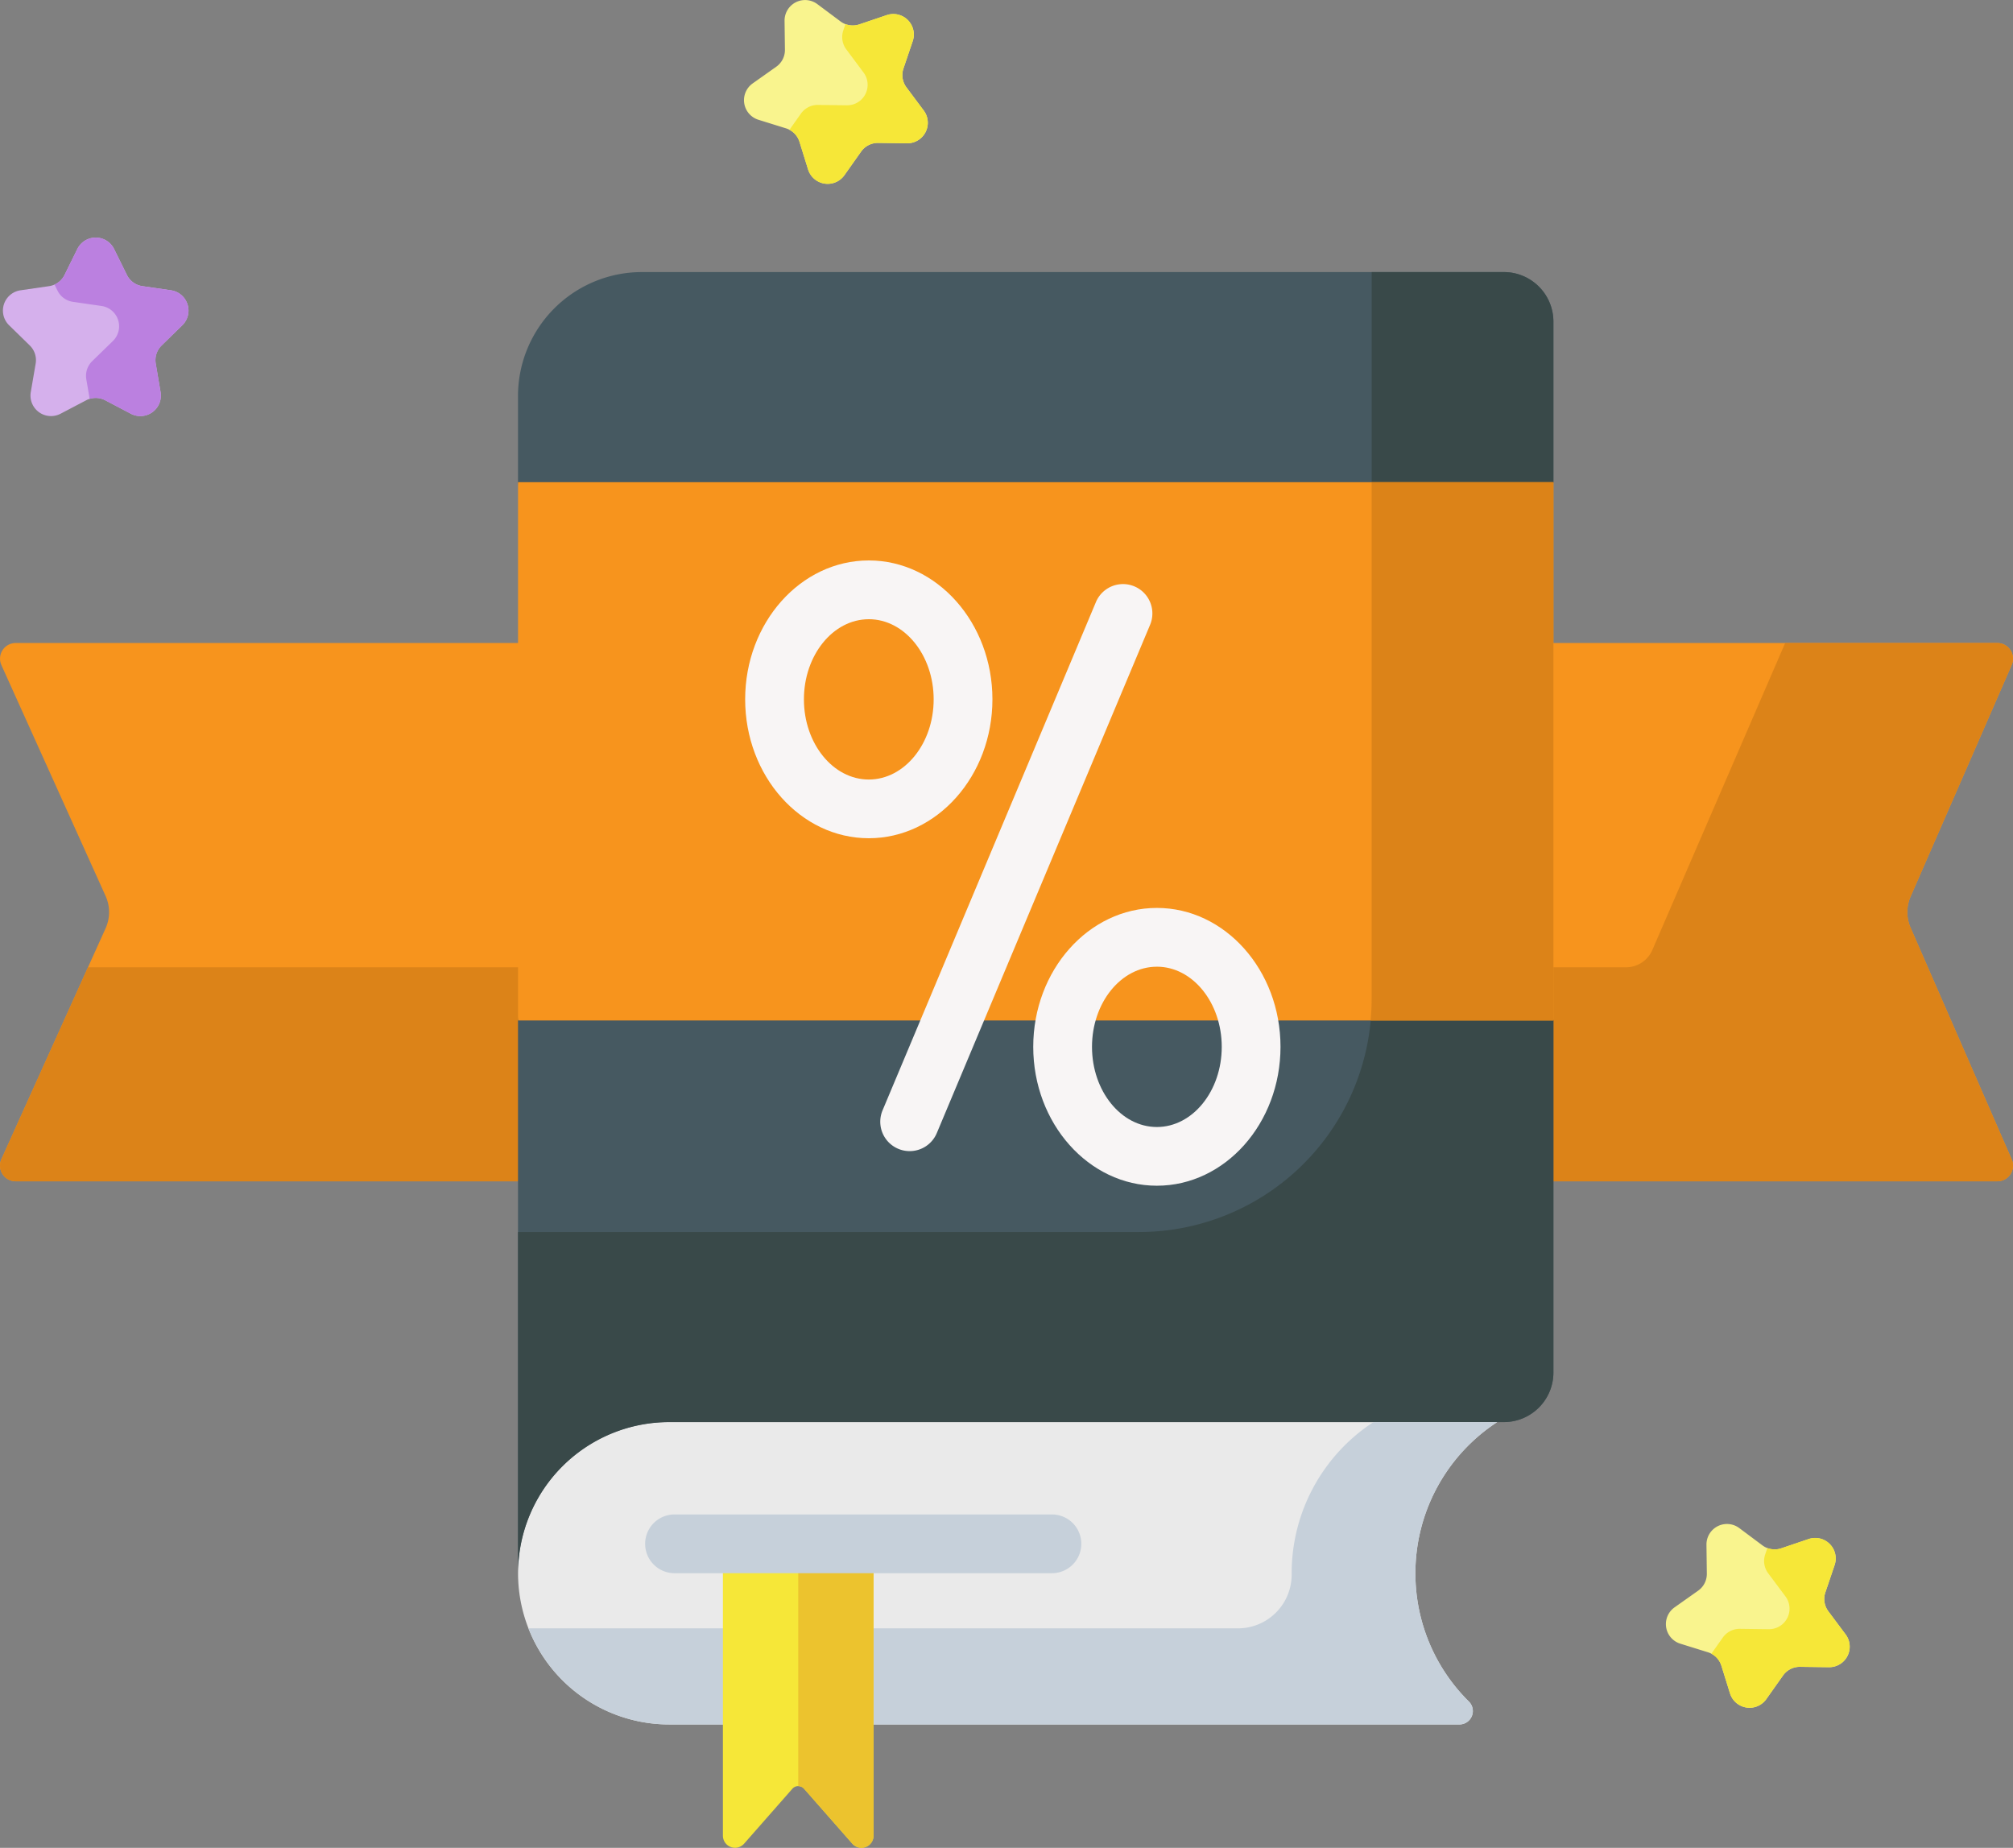
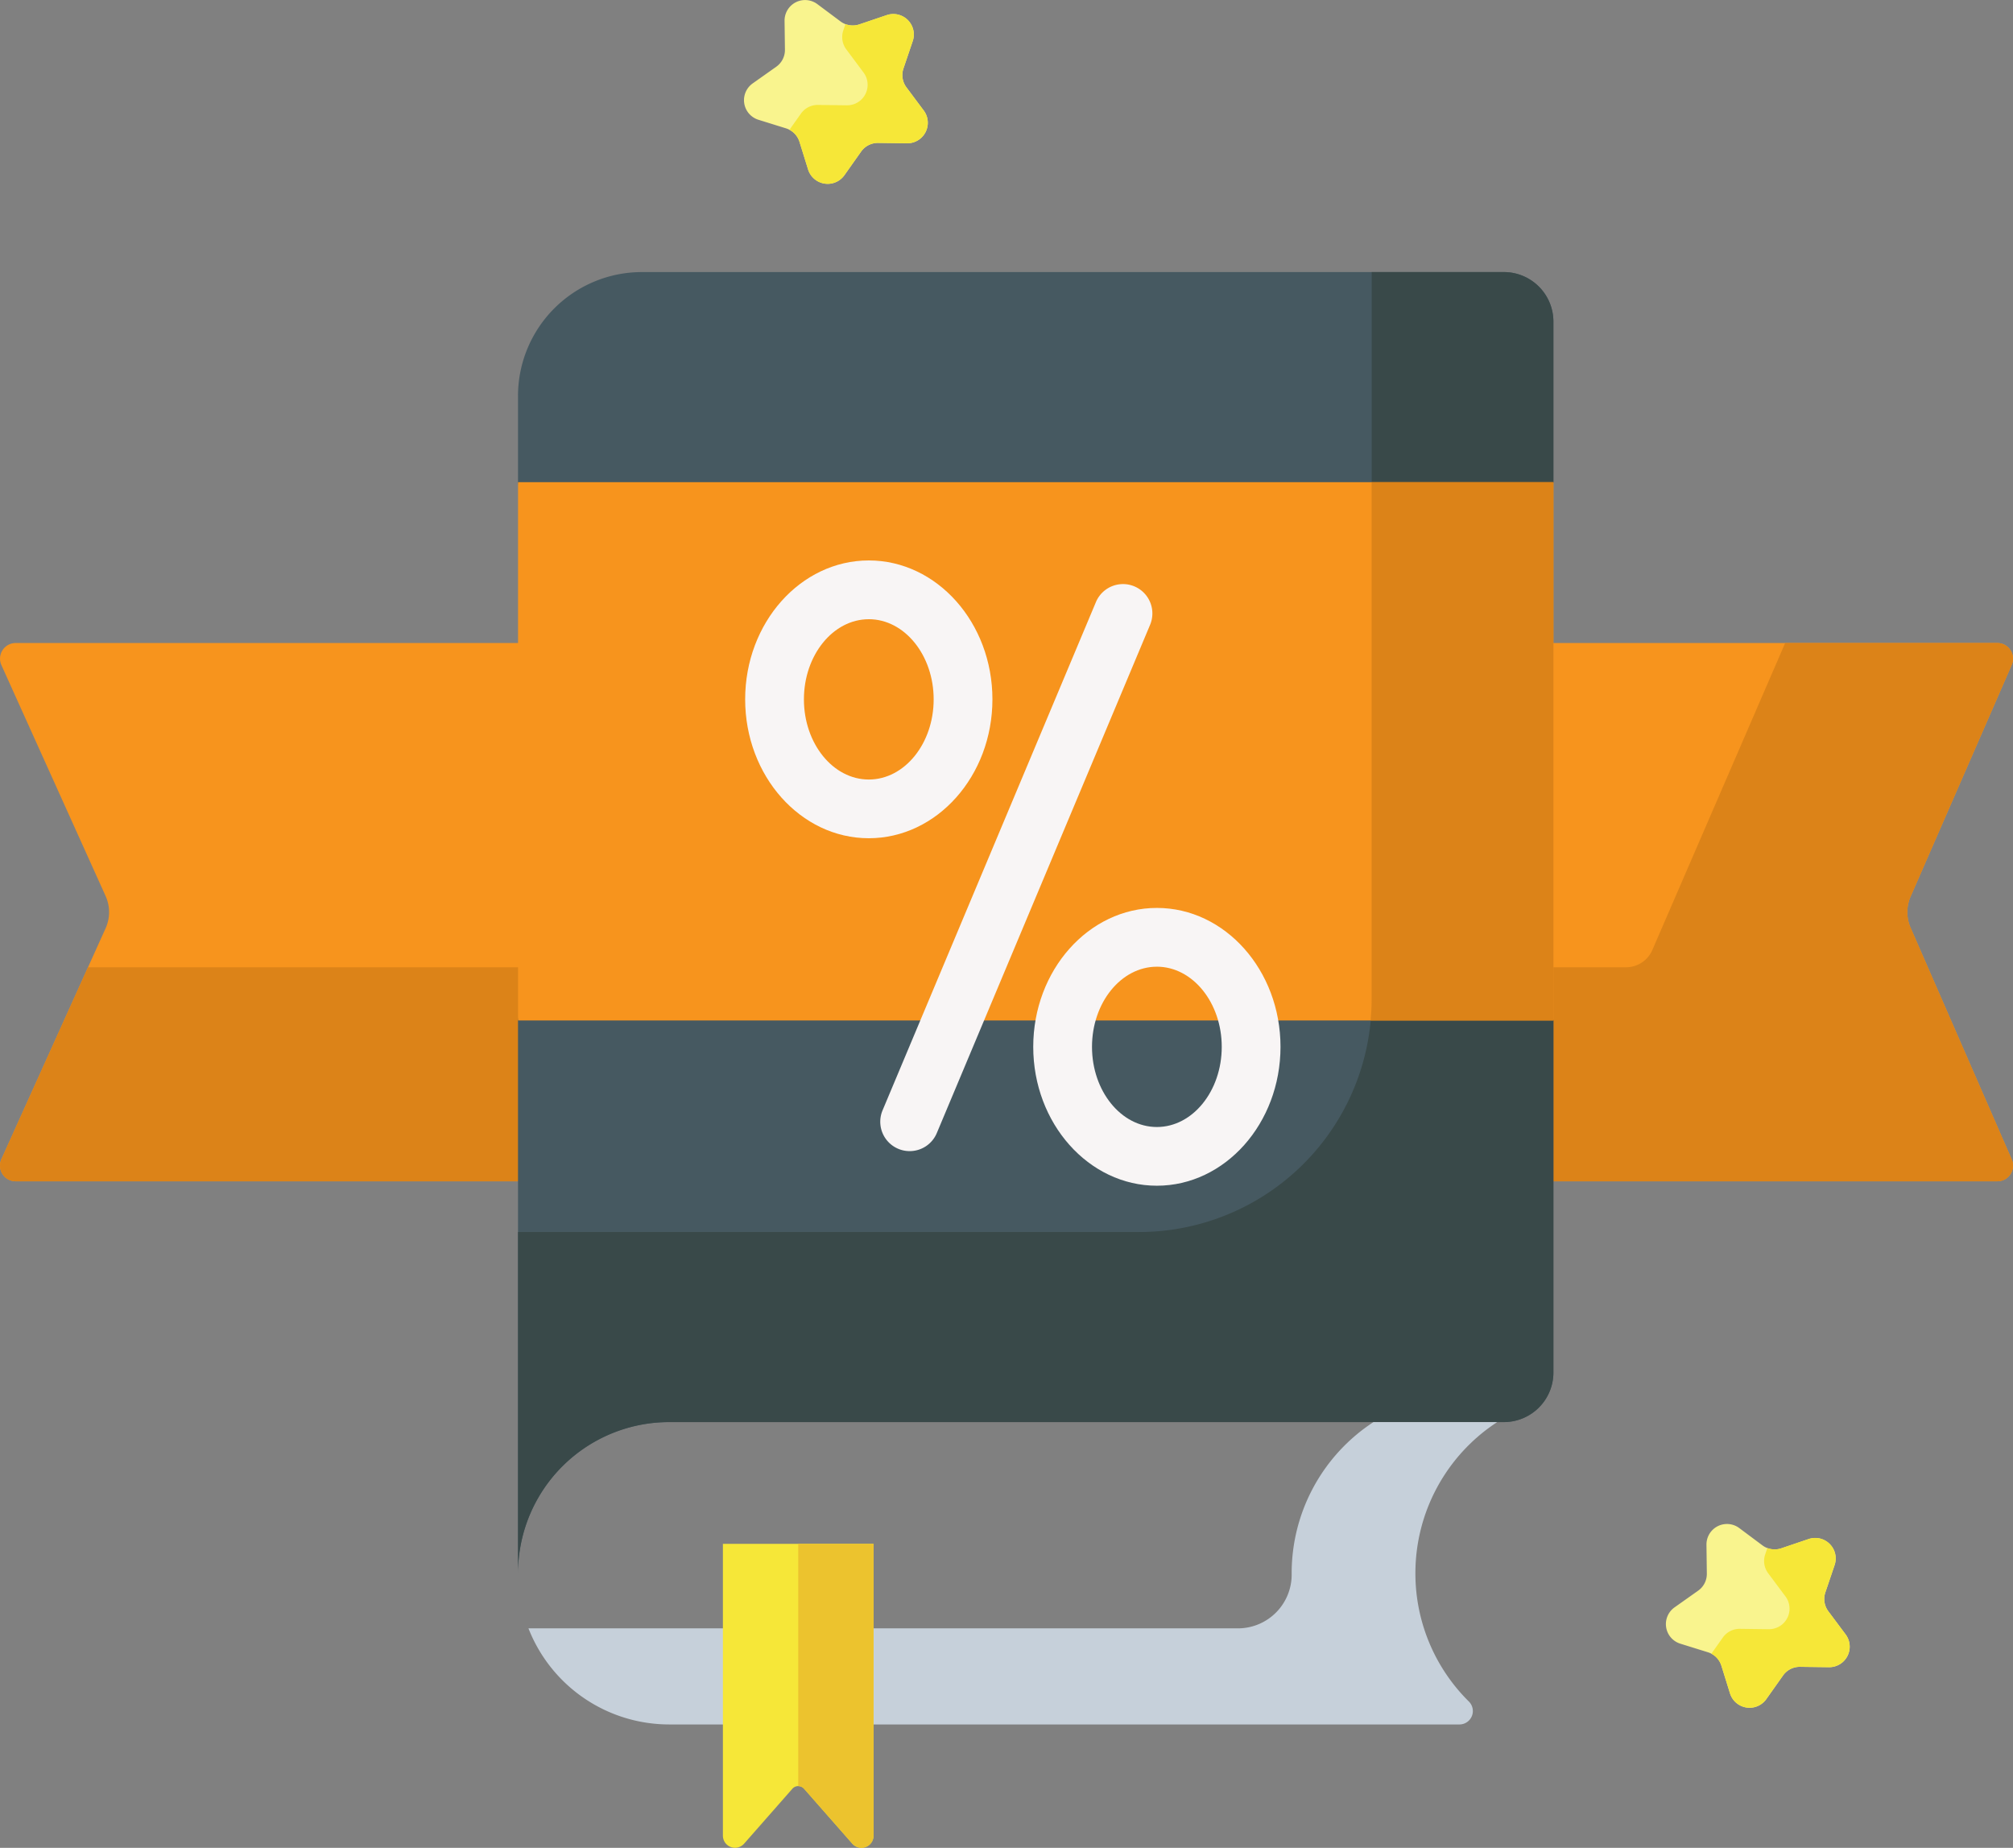
<svg xmlns="http://www.w3.org/2000/svg" id="sale" width="113.976" height="104.62" viewBox="0 0 113.976 104.62">
  <rect x="0" y="0" width="113.976" height="104.62" fill="#808080" stroke="none" />
  <g id="Group_40" data-name="Group 40" transform="translate(0 36.406)">
    <path id="Path_327" data-name="Path 327" d="M113.088,215.032H.888A.887.887,0,0,1,.08,213.78l5.9-13.075a2.217,2.217,0,0,0,0-1.823L.08,185.807a.887.887,0,0,1,.809-1.252h112.2a.887.887,0,0,1,.813,1.242l-5.723,13.11a2.217,2.217,0,0,0,0,1.774l5.723,13.11A.887.887,0,0,1,113.088,215.032Z" transform="translate(0 -184.555)" fill="#f7941d" />
  </g>
  <g id="Group_41" data-name="Group 41" transform="translate(0 36.406)">
    <path id="Path_328" data-name="Path 328" d="M108.178,200.682a2.218,2.218,0,0,1,0-1.774L113.9,185.8a.887.887,0,0,0-.813-1.242H101.075l-7.519,17.378a1.623,1.623,0,0,1-1.489.979H4.982L.08,213.781a.887.887,0,0,0,.809,1.252h112.2a.887.887,0,0,0,.813-1.242Z" transform="translate(0 -184.556)" fill="#dc8318" />
  </g>
  <g id="Group_43" data-name="Group 43" transform="translate(29.332 15.404)">
    <g id="Group_42" data-name="Group 42">
      <path id="Path_329" data-name="Path 329" d="M187.581,90.211h-48.8a7.018,7.018,0,0,0-7.018,7.018v4.878l2.883,15.8-2.883,14.675v31.3a8.56,8.56,0,0,1,8.56-8.56h47.256a2.807,2.807,0,0,0,2.807-2.807V132.584l-2.661-15.239,2.661-15.239V93.018A2.807,2.807,0,0,0,187.581,90.211Z" transform="translate(-131.766 -90.211)" fill="#465961" />
    </g>
  </g>
  <g id="Group_45" data-name="Group 45" transform="translate(29.332 80.516)">
    <g id="Group_44" data-name="Group 44" transform="translate(0 0)">
-       <path id="Path_330" data-name="Path 330" d="M182.574,391.265a10.218,10.218,0,0,1,4.63-8.559H140.326a8.559,8.559,0,1,0,0,17.119H185.07a.759.759,0,0,0,.523-1.306A10.193,10.193,0,0,1,182.574,391.265Z" transform="translate(-131.766 -382.706)" fill="#eaeaea" />
-     </g>
+       </g>
  </g>
  <g id="Group_47" data-name="Group 47" transform="translate(29.332 15.404)">
    <g id="Group_46" data-name="Group 46">
      <path id="Path_331" data-name="Path 331" d="M187.582,90.211H180.1v41.174a13.177,13.177,0,0,1-13.177,13.177H131.767v19.321a8.559,8.559,0,0,1,8.56-8.56h47.256a2.807,2.807,0,0,0,2.807-2.807V132.584l-2.661-15.239,2.661-15.239V93.018A2.808,2.808,0,0,0,187.582,90.211Z" transform="translate(-131.767 -90.211)" fill="#394949" />
    </g>
  </g>
  <g id="Group_49" data-name="Group 49" transform="translate(29.921 80.516)">
    <g id="Group_48" data-name="Group 48">
      <path id="Path_332" data-name="Path 332" d="M184.629,391.264a10.218,10.218,0,0,1,4.63-8.559h-7.006a10.218,10.218,0,0,0-4.63,8.559v.033a3.043,3.043,0,0,1-3.025,3.086H134.41a8.56,8.56,0,0,0,7.971,5.441h44.745a.759.759,0,0,0,.523-1.306A10.193,10.193,0,0,1,184.629,391.264Z" transform="translate(-134.41 -382.705)" fill="#c6d0da" />
    </g>
  </g>
  <g id="Group_50" data-name="Group 50" transform="translate(40.931 87.408)">
    <path id="Path_333" data-name="Path 333" d="M183.871,413.668v16.525a.686.686,0,0,0,1.2.453l2.733-3.11a.441.441,0,0,1,.663,0l2.733,3.11a.686.686,0,0,0,1.2-.453V413.668Z" transform="translate(-183.871 -413.668)" fill="#f6e738" />
  </g>
  <g id="Group_51" data-name="Group 51" transform="translate(45.197 87.408)">
    <path id="Path_334" data-name="Path 334" d="M203.032,413.668v13.718a.44.44,0,0,1,.331.15l2.733,3.11a.686.686,0,0,0,1.2-.453V413.668Z" transform="translate(-203.032 -413.668)" fill="#ecc32e" />
  </g>
  <g id="Group_52" data-name="Group 52" transform="translate(29.332 27.3)">
    <path id="Path_335" data-name="Path 335" d="M131.767,143.648h58.622v30.477H131.767Z" transform="translate(-131.767 -143.648)" fill="#f7941d" />
  </g>
  <g id="Group_53" data-name="Group 53" transform="translate(77.605 27.3)">
    <path id="Path_336" data-name="Path 336" d="M358.966,174.125V143.648H348.673v29.278c0,.4-.021.8-.057,1.2h10.35Z" transform="translate(-348.616 -143.648)" fill="#dc8318" />
  </g>
  <g id="Group_57" data-name="Group 57" transform="translate(42.192 31.732)">
    <g id="Group_54" data-name="Group 54" transform="translate(7.648 1.341)">
      <path id="Path_337" data-name="Path 337" d="M225.552,201.685a1.664,1.664,0,0,1-1.533-2.307L236.1,170.6a1.663,1.663,0,0,1,3.067,1.287l-12.076,28.775A1.664,1.664,0,0,1,225.552,201.685Z" transform="translate(-223.889 -169.584)" fill="#f8f5f5" />
    </g>
    <g id="Group_55" data-name="Group 55">
      <path id="Path_338" data-name="Path 338" d="M196.533,179.287c-3.859,0-7-3.528-7-7.864s3.14-7.864,7-7.864,7,3.528,7,7.864S200.392,179.287,196.533,179.287Zm0-12.4c-2.025,0-3.673,2.036-3.673,4.538s1.648,4.538,3.673,4.538,3.673-2.036,3.673-4.538S198.558,166.886,196.533,166.886Z" transform="translate(-189.534 -163.56)" fill="#f8f5f5" />
    </g>
    <g id="Group_56" data-name="Group 56" transform="translate(16.31 19.674)">
      <path id="Path_339" data-name="Path 339" d="M269.8,267.667c-3.859,0-7-3.528-7-7.864s3.14-7.864,7-7.864,7,3.528,7,7.864S273.658,267.667,269.8,267.667Zm0-12.4c-2.025,0-3.673,2.036-3.673,4.538s1.648,4.538,3.673,4.538,3.673-2.036,3.673-4.538S271.824,255.266,269.8,255.266Z" transform="translate(-262.8 -251.94)" fill="#f8f5f5" />
    </g>
  </g>
  <g id="Group_60" data-name="Group 60" transform="translate(0.164 13.451)">
    <g id="Group_58" data-name="Group 58" transform="translate(0 0)">
-       <path id="Path_340" data-name="Path 340" d="M7.033,82.086l.724,1.467a1.161,1.161,0,0,0,.875.635l1.619.235a1.162,1.162,0,0,1,.644,1.981L9.723,87.547a1.162,1.162,0,0,0-.334,1.028l.276,1.613A1.162,1.162,0,0,1,7.98,91.413l-1.448-.761a1.162,1.162,0,0,0-1.081,0L4,91.413a1.162,1.162,0,0,1-1.685-1.225l.276-1.613a1.162,1.162,0,0,0-.334-1.028L1.088,86.405a1.162,1.162,0,0,1,.644-1.981l1.619-.235a1.161,1.161,0,0,0,.875-.635l.724-1.467A1.161,1.161,0,0,1,7.033,82.086Z" transform="translate(-0.736 -81.439)" fill="#d5b0ec" />
-     </g>
+       </g>
    <g id="Group_59" data-name="Group 59" transform="translate(2.923 0)">
-       <path id="Path_341" data-name="Path 341" d="M20.458,84.425l-1.619-.235a1.161,1.161,0,0,1-.875-.635l-.724-1.467a1.162,1.162,0,0,0-2.083,0l-.724,1.467a1.16,1.16,0,0,1-.567.544l.169.343a1.161,1.161,0,0,0,.875.635l1.619.235a1.162,1.162,0,0,1,.644,1.981L16,88.435a1.162,1.162,0,0,0-.334,1.028l.19,1.109a1.16,1.16,0,0,1,.882.08l1.448.761a1.162,1.162,0,0,0,1.685-1.225L19.6,88.576a1.162,1.162,0,0,1,.334-1.028L21.1,86.406A1.161,1.161,0,0,0,20.458,84.425Z" transform="translate(-13.866 -81.439)" fill="#bb80e0" />
-     </g>
+       </g>
  </g>
  <g id="Group_61" data-name="Group 61" transform="translate(94.322 86.281)">
    <path id="Path_342" data-name="Path 342" d="M433.266,410.93l-.525,1.55a1.162,1.162,0,0,0,.169,1.068l.979,1.311a1.161,1.161,0,0,1-.946,1.856l-1.636-.021a1.162,1.162,0,0,0-.963.491l-.945,1.336a1.162,1.162,0,0,1-2.058-.326l-.486-1.562a1.161,1.161,0,0,0-.764-.764l-1.562-.486a1.161,1.161,0,0,1-.326-2.057l1.336-.945a1.162,1.162,0,0,0,.491-.963l-.021-1.636a1.162,1.162,0,0,1,1.856-.946l1.311.979a1.162,1.162,0,0,0,1.068.169l1.55-.525A1.161,1.161,0,0,1,433.266,410.93Z" transform="translate(-423.711 -408.602)" fill="#f9f48e" />
  </g>
  <g id="Group_62" data-name="Group 62" transform="translate(96.899 87.072)">
    <path id="Path_343" data-name="Path 343" d="M442.887,417.622l-.979-1.311a1.162,1.162,0,0,1-.169-1.068l.525-1.55a1.161,1.161,0,0,0-1.473-1.473l-1.55.525a1.161,1.161,0,0,1-.785-.016l-.123.362a1.162,1.162,0,0,0,.169,1.068l.979,1.311a1.162,1.162,0,0,1-.946,1.856l-1.636-.021a1.162,1.162,0,0,0-.963.491l-.65.918a1.16,1.16,0,0,1,.567.68l.486,1.562a1.161,1.161,0,0,0,2.058.326l.945-1.336a1.162,1.162,0,0,1,.963-.491l1.636.021A1.162,1.162,0,0,0,442.887,417.622Z" transform="translate(-435.287 -412.156)" fill="#f6e738" />
  </g>
  <g id="Group_63" data-name="Group 63" transform="translate(42.124 0)">
    <path id="Path_344" data-name="Path 344" d="M198.786,23.34l-.525,1.55a1.162,1.162,0,0,0,.169,1.068l.979,1.311a1.161,1.161,0,0,1-.946,1.856l-1.636-.021a1.162,1.162,0,0,0-.963.491l-.945,1.336a1.162,1.162,0,0,1-2.058-.326l-.486-1.562a1.162,1.162,0,0,0-.764-.764l-1.562-.486a1.162,1.162,0,0,1-.326-2.058l1.336-.945a1.162,1.162,0,0,0,.491-.963l-.021-1.636a1.162,1.162,0,0,1,1.856-.946l1.311.979a1.162,1.162,0,0,0,1.068.169l1.55-.525a1.161,1.161,0,0,1,1.473,1.473Z" transform="translate(-189.231 -21.012)" fill="#f9f48e" />
  </g>
  <g id="Group_64" data-name="Group 64" transform="translate(44.701 0.791)">
    <path id="Path_345" data-name="Path 345" d="M208.407,30.032l-.979-1.311a1.162,1.162,0,0,1-.169-1.068l.525-1.55a1.162,1.162,0,0,0-1.473-1.473l-1.55.525a1.16,1.16,0,0,1-.785-.016l-.123.362a1.162,1.162,0,0,0,.169,1.068L205,27.881a1.161,1.161,0,0,1-.946,1.856l-1.636-.021a1.162,1.162,0,0,0-.963.491l-.65.918a1.161,1.161,0,0,1,.567.68l.486,1.562a1.162,1.162,0,0,0,2.058.326l.945-1.336a1.162,1.162,0,0,1,.963-.491l1.636.021A1.161,1.161,0,0,0,208.407,30.032Z" transform="translate(-200.807 -24.566)" fill="#f6e738" />
  </g>
  <g id="Group_65" data-name="Group 65" transform="translate(36.528 85.745)">
-     <path id="Path_346" data-name="Path 346" d="M187.126,409.523h-21.37a1.663,1.663,0,1,1,0-3.326h21.37a1.663,1.663,0,0,1,0,3.326Z" transform="translate(-164.093 -406.197)" fill="#c6d0da" />
-   </g>
+     </g>
</svg>